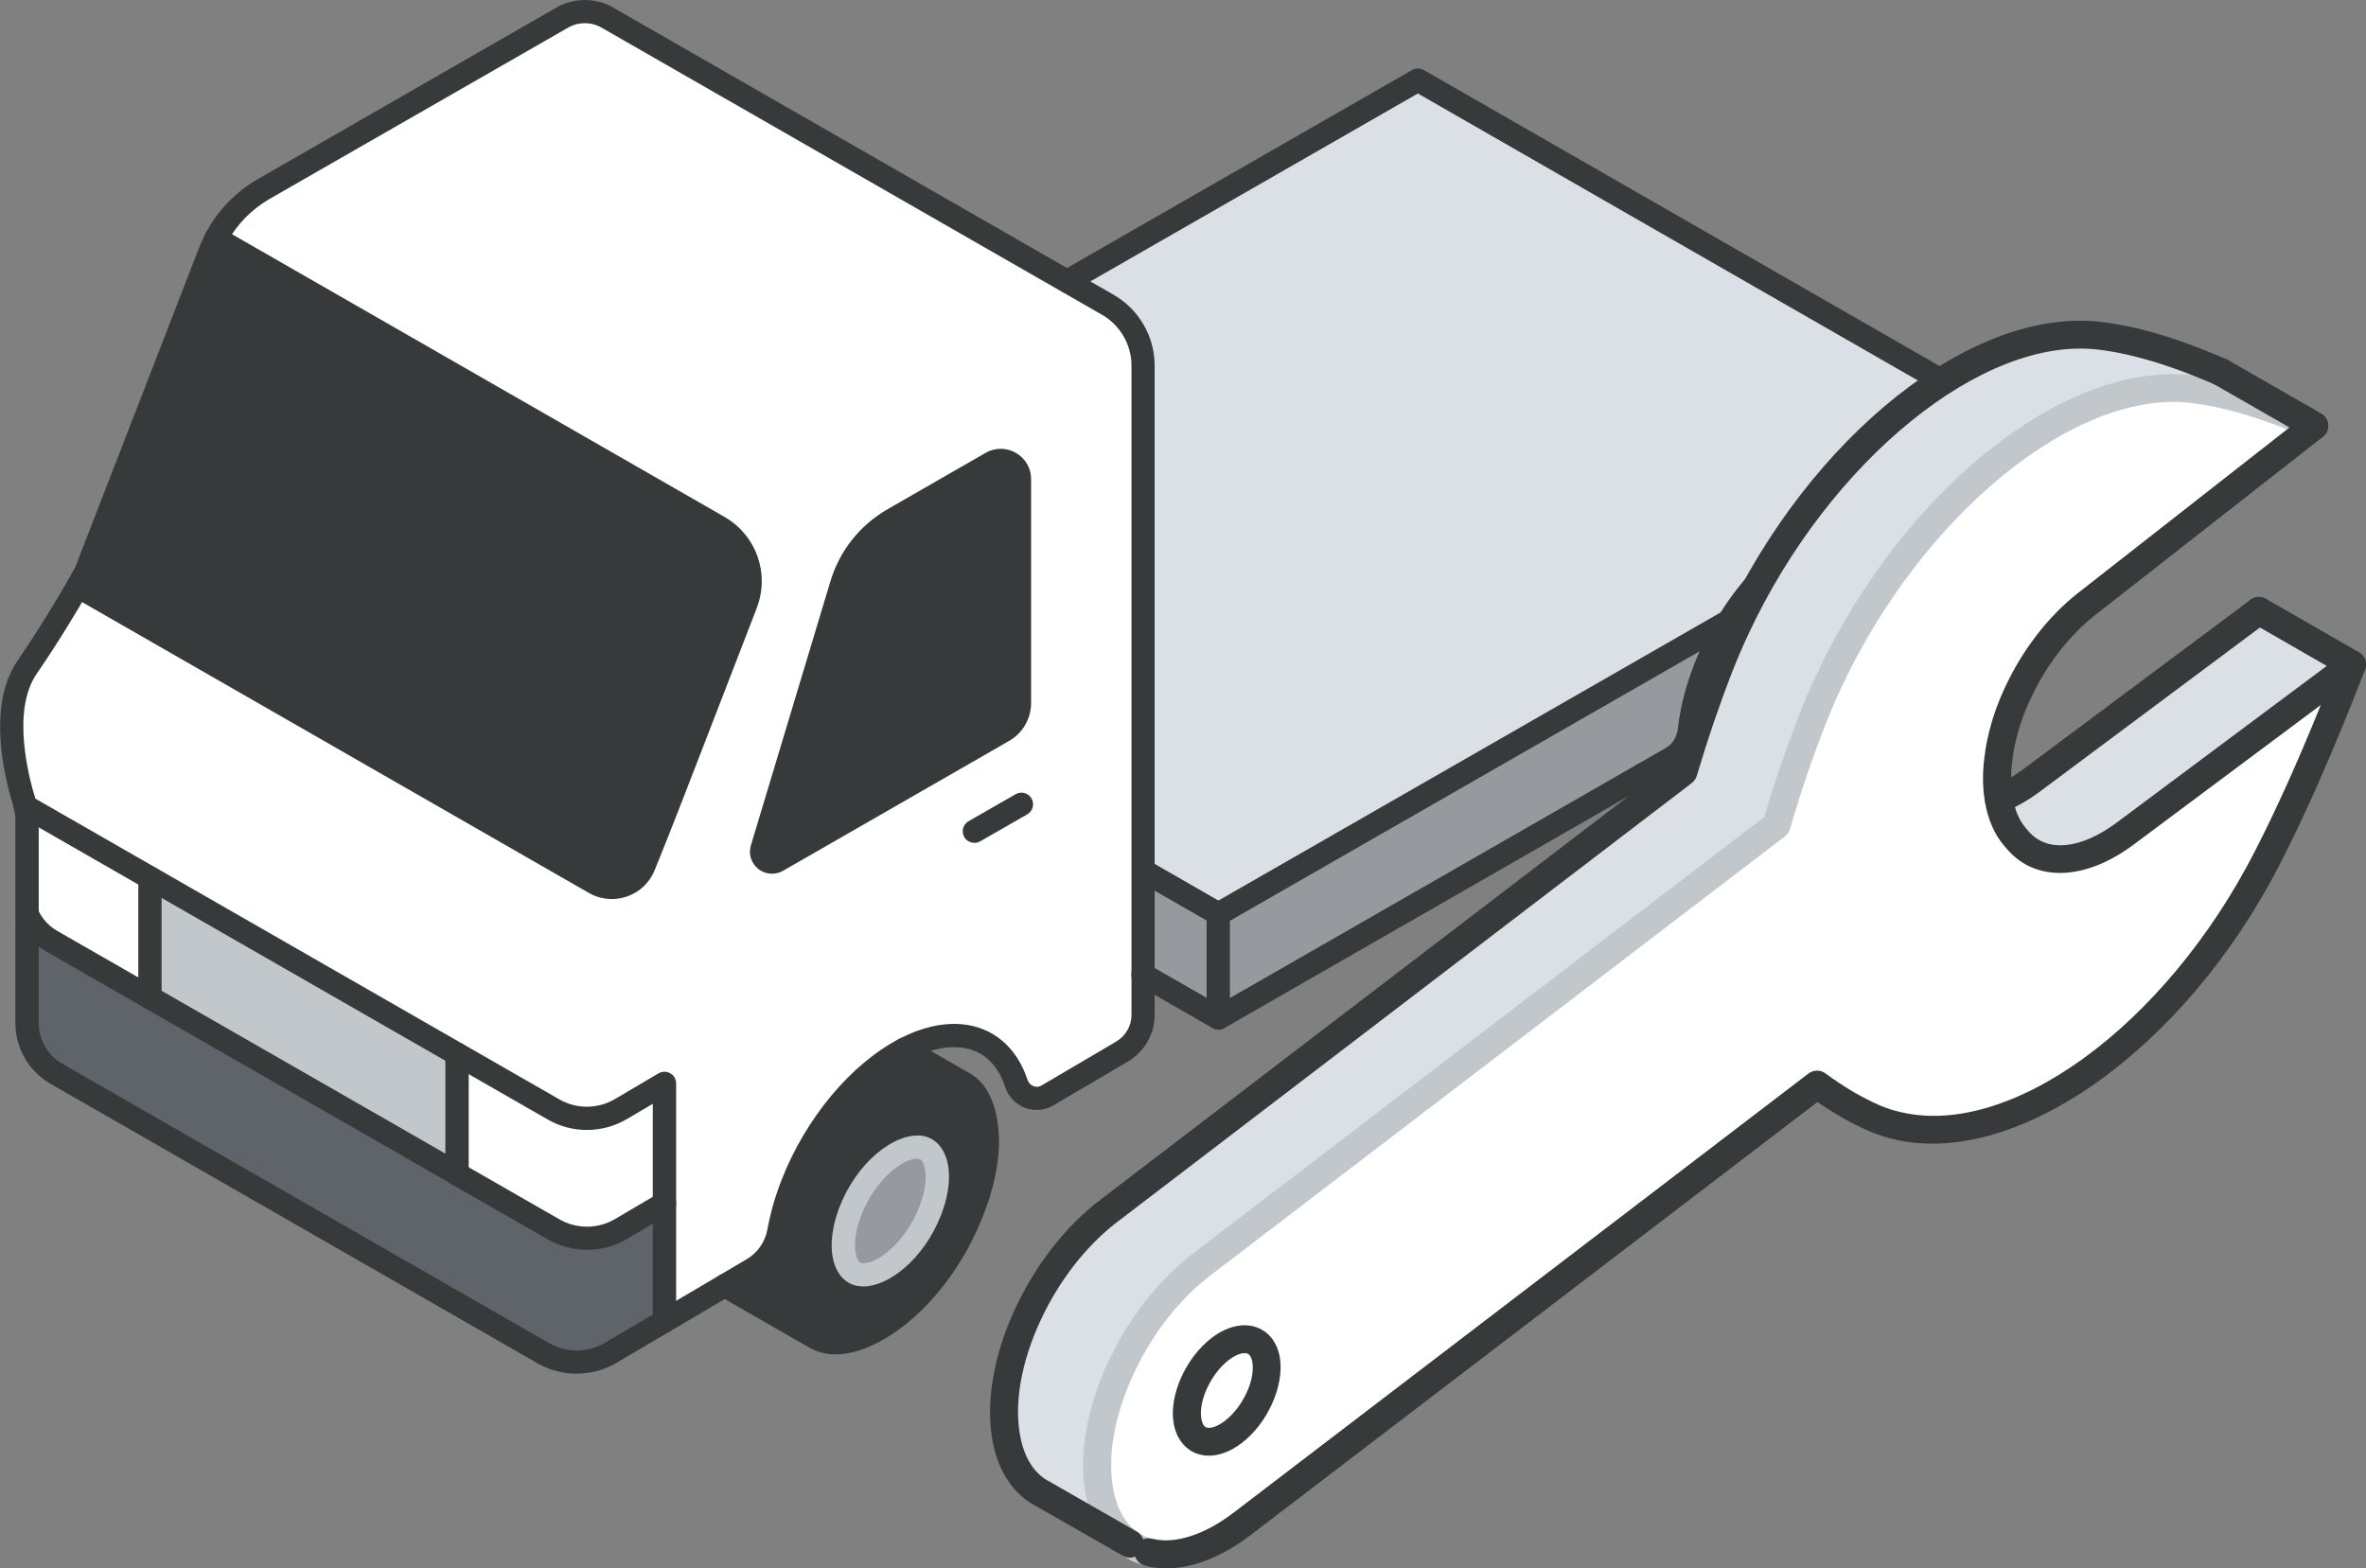
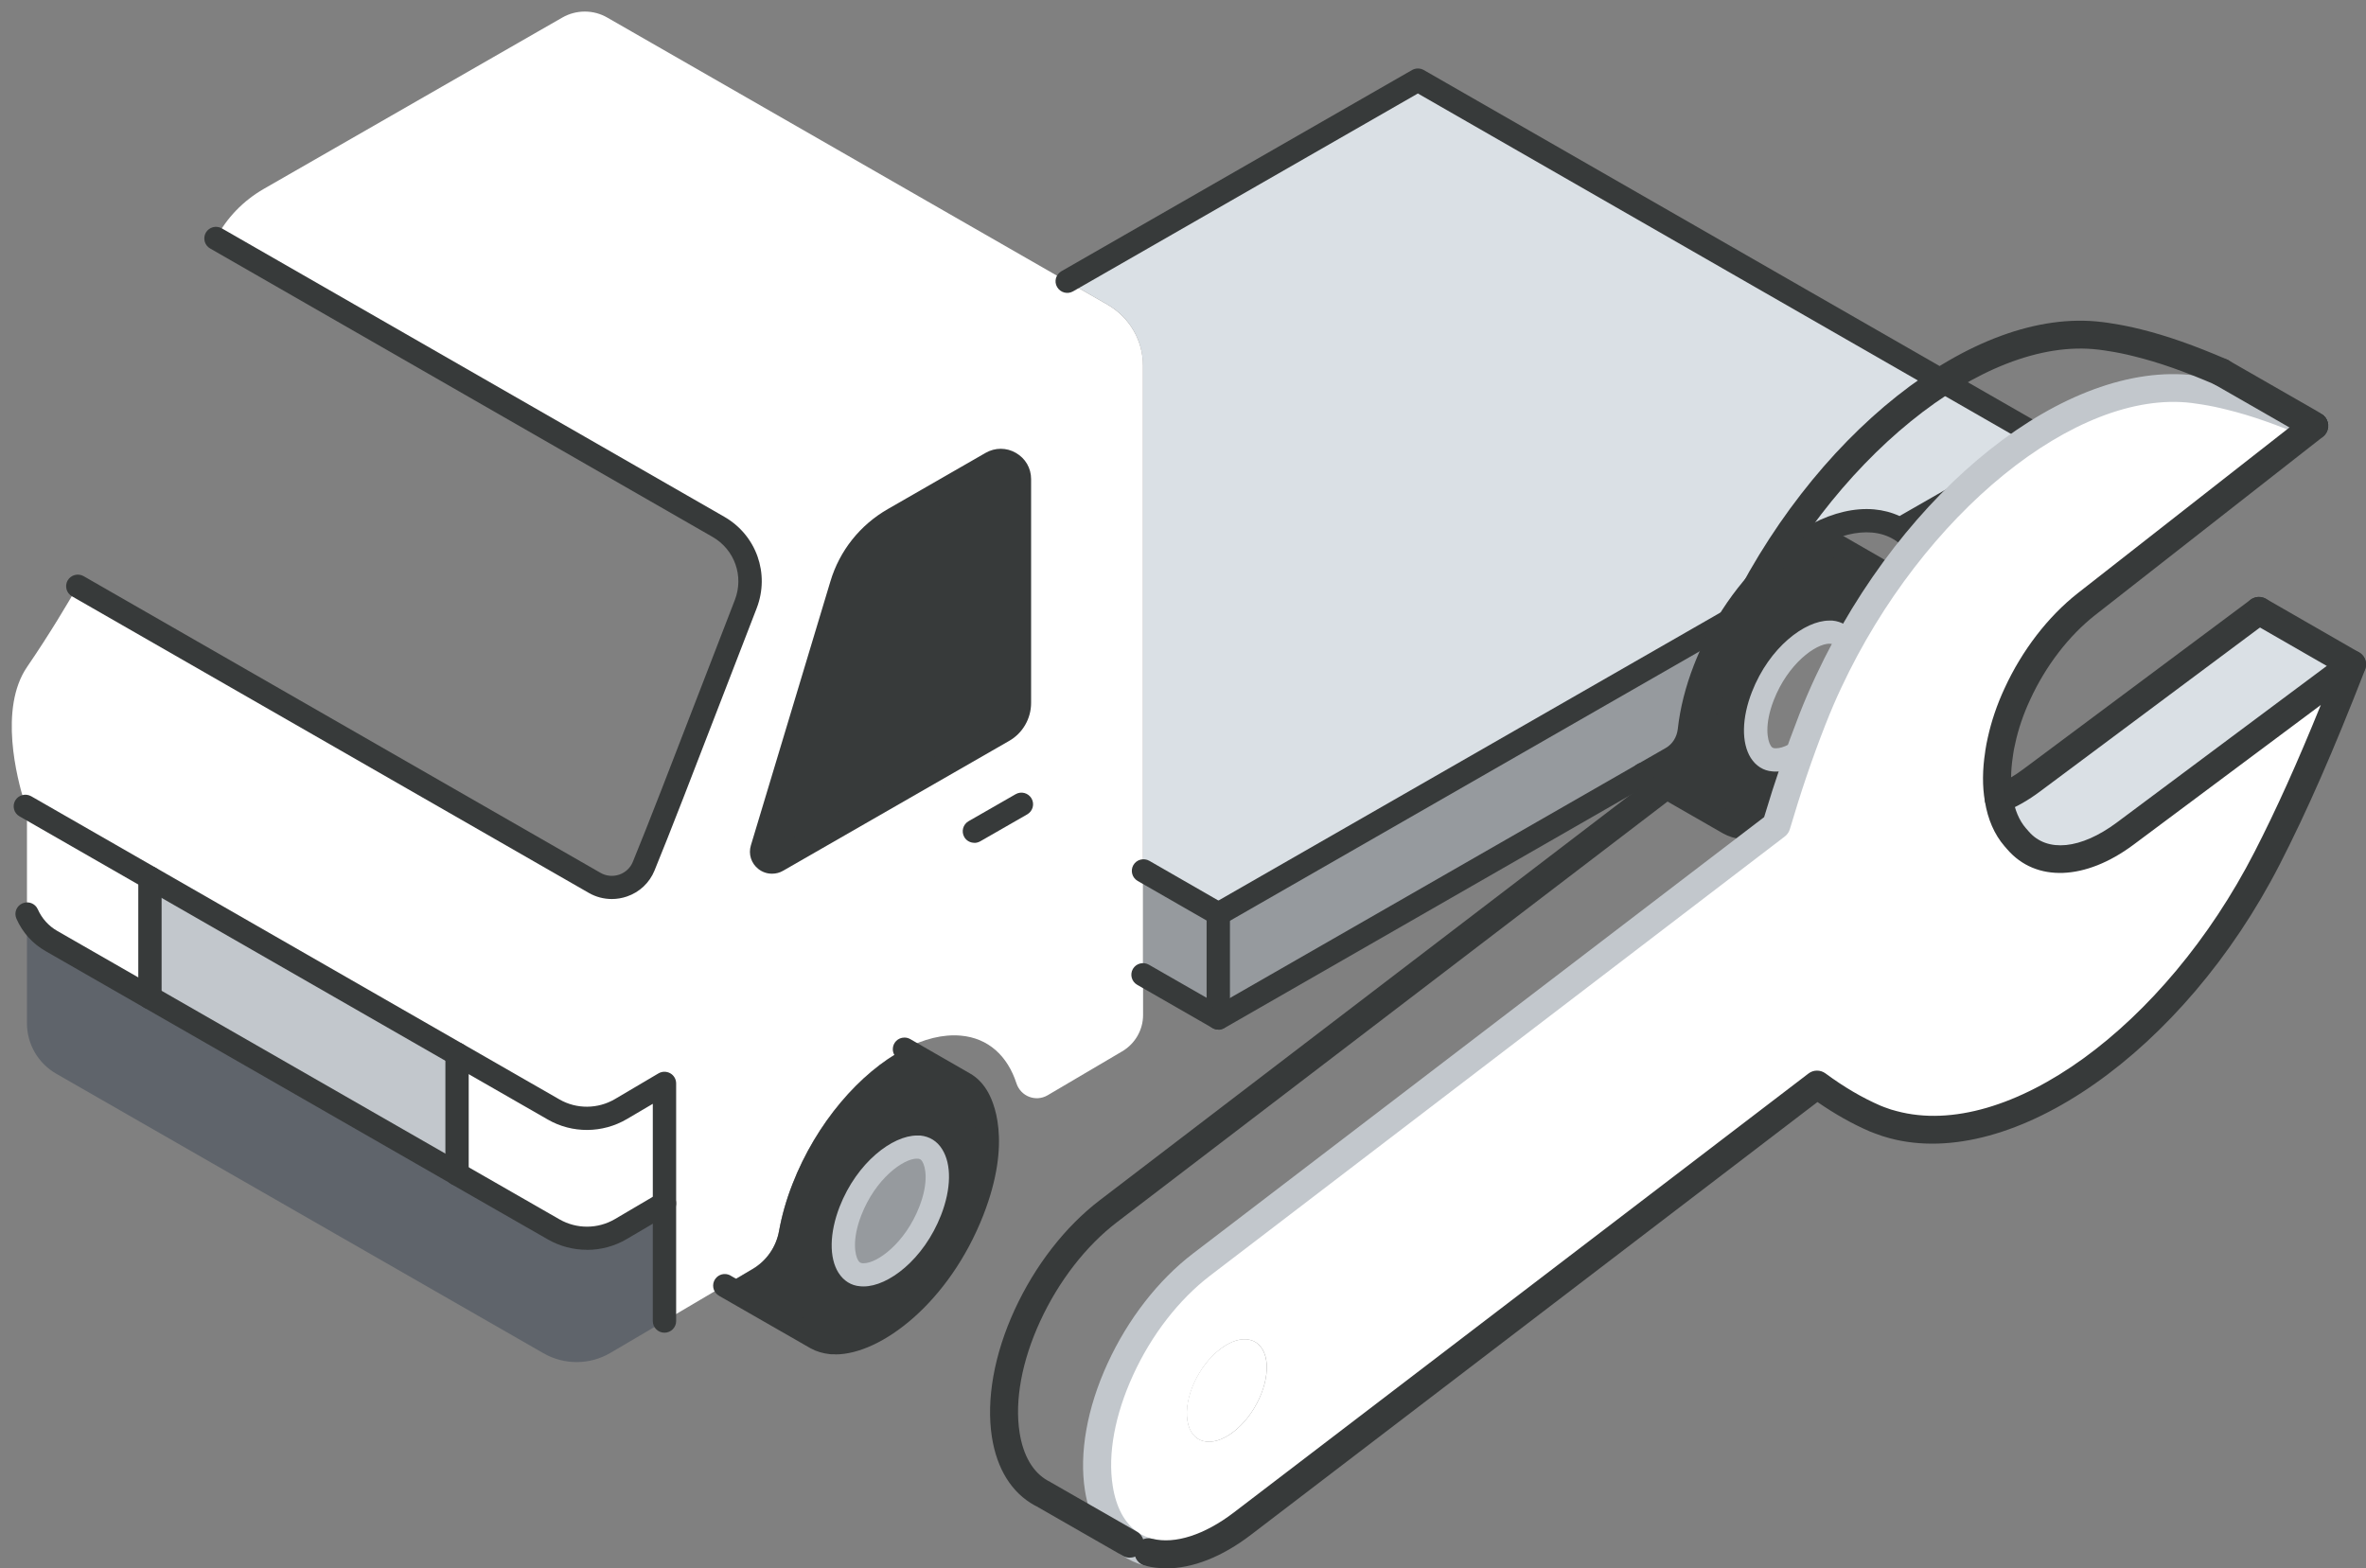
<svg xmlns="http://www.w3.org/2000/svg" width="89" height="59" viewBox="0 0 89 59" fill="none">
  <rect x="0" y="0" width="89" height="59" fill="#808080" stroke="none" />
  <g clip-path="url(#clip0_2015_2543)">
    <path d="M77.122 16.665L77.185 20.3L73.405 22.474C73.12 22.635 72.766 22.46 72.724 22.143C72.583 21.124 72.148 20.332 71.457 19.917L77.122 16.668V16.665Z" fill="white" />
    <path d="M77.122 16.665L71.457 19.913C71.165 19.739 70.832 19.627 70.453 19.596C69.786 19.536 69.059 19.721 68.34 20.098H68.336C67.104 20.744 65.883 21.951 64.974 23.458L64.921 23.427L45.826 34.383L43.011 32.764H42.994V13.748C42.994 12.806 42.488 11.933 41.667 11.462L40.14 10.586V10.579C40.14 10.579 47.279 6.483 53.334 3.011C62.896 8.5 77.118 16.661 77.118 16.661L77.122 16.665Z" fill="#DAE0E5" />
    <path d="M71.064 21.864C71.517 22.59 71.71 24.104 70.899 26.187C69.702 29.25 67.291 31.145 65.743 31.145C65.687 31.145 65.634 31.145 65.581 31.138C65.371 31.121 65.188 31.065 65.027 30.974L61.808 29.128L62.872 28.518C63.258 28.294 63.496 27.904 63.542 27.468C63.619 26.752 63.809 25.978 64.121 25.175C64.356 24.571 64.644 23.999 64.971 23.462C65.883 21.954 67.105 20.751 68.333 20.102H68.337L70.587 21.396C70.769 21.501 70.927 21.658 71.057 21.864H71.064ZM69.305 26.183C69.702 25.175 69.607 24.442 69.386 24.09C69.27 23.901 69.105 23.8 68.891 23.779C68.867 23.779 68.839 23.776 68.811 23.776C68.063 23.776 66.894 24.697 66.311 26.183C65.918 27.192 66.01 27.925 66.231 28.28C66.347 28.465 66.511 28.57 66.729 28.587C66.754 28.591 66.782 28.591 66.806 28.591C67.554 28.591 68.726 27.67 69.305 26.183Z" fill="#373A3A" />
-     <path d="M69.386 24.093C69.607 24.442 69.702 25.178 69.305 26.187C68.73 27.673 67.557 28.595 66.806 28.595C66.782 28.595 66.754 28.595 66.729 28.591C66.508 28.574 66.346 28.469 66.231 28.284C66.009 27.928 65.918 27.195 66.311 26.187C66.89 24.701 68.059 23.779 68.81 23.779C68.838 23.779 68.867 23.783 68.891 23.783C69.109 23.804 69.27 23.905 69.386 24.093Z" fill="#969A9E" />
    <path d="M64.924 23.427L64.977 23.458C64.651 23.996 64.363 24.568 64.128 25.172C63.815 25.974 63.626 26.749 63.549 27.464C63.499 27.904 63.261 28.294 62.878 28.514L61.815 29.125L45.834 38.298V34.383L64.928 23.427H64.924Z" fill="#969A9E" />
    <path d="M45.827 34.383V38.298L42.998 36.672V32.768H43.015L45.827 34.383Z" fill="#969A9E" />
    <path d="M42.998 36.672V38.187C42.998 38.745 42.699 39.265 42.215 39.551L39.407 41.205C38.961 41.466 38.396 41.247 38.235 40.755C37.901 39.729 37.182 39.052 36.139 38.961C35.472 38.902 34.746 39.087 34.026 39.464H34.023C32.352 40.339 30.702 42.245 29.811 44.537C29.572 45.148 29.407 45.741 29.305 46.303C29.2 46.906 28.835 47.43 28.305 47.74L27.266 48.354L24.998 49.691V40.748L23.356 41.714C22.576 42.171 21.611 42.178 20.828 41.728L17.192 39.645L5.641 33.015L0.955 30.325C0.944 30.276 0.934 30.231 0.92 30.182C0.639 29.292 -0.046 26.648 1.018 25.091C1.871 23.846 2.555 22.687 2.927 22.042L22.369 33.2C23.05 33.591 23.924 33.295 24.216 32.572C24.96 30.758 26.269 27.328 28.052 22.715C28.473 21.623 28.038 20.388 27.02 19.805L8.122 8.971C8.529 8.193 9.151 7.551 9.919 7.108L20.235 1.186L21.148 0.663C21.674 0.359 22.324 0.359 22.847 0.663L40.141 10.59L41.667 11.466C42.485 11.937 42.994 12.809 42.994 13.751V36.672H42.998ZM38.347 26.445V18.022C38.347 17.481 37.764 17.146 37.294 17.415L33.622 19.526C32.671 20.07 31.969 20.953 31.657 21.996L28.666 31.927C28.564 32.265 28.93 32.555 29.238 32.377L37.733 27.499C38.115 27.283 38.347 26.878 38.347 26.445Z" fill="white" />
    <path d="M38.347 18.022V26.445C38.347 26.881 38.115 27.286 37.733 27.499L29.238 32.377C28.93 32.555 28.561 32.269 28.666 31.927L31.657 21.996C31.969 20.953 32.671 20.07 33.623 19.526L37.294 17.415C37.764 17.146 38.347 17.481 38.347 18.022Z" fill="#373A3A" />
    <path d="M36.747 41.236C37.2 41.958 37.392 43.473 36.582 45.556C35.385 48.619 32.973 50.514 31.425 50.514C31.369 50.514 31.32 50.514 31.264 50.511C31.053 50.49 30.871 50.434 30.709 50.343L27.287 48.379C27.287 48.379 27.273 48.372 27.266 48.365L28.305 47.751C28.835 47.44 29.197 46.913 29.305 46.313C29.407 45.751 29.572 45.155 29.811 44.547C30.702 42.255 32.352 40.35 34.023 39.474H34.026L36.276 40.769C36.459 40.873 36.617 41.03 36.747 41.24V41.236ZM34.992 45.552C35.385 44.544 35.29 43.811 35.069 43.459C34.953 43.27 34.788 43.169 34.574 43.148H34.497C33.746 43.148 32.577 44.066 31.994 45.552C31.601 46.561 31.692 47.297 31.913 47.649C32.029 47.834 32.194 47.939 32.412 47.956C32.436 47.96 32.464 47.96 32.489 47.96C33.237 47.96 34.409 47.039 34.992 45.552Z" fill="#373A3A" />
    <path d="M35.069 43.462C35.29 43.811 35.384 44.547 34.991 45.556C34.412 47.042 33.24 47.963 32.489 47.963C32.464 47.963 32.436 47.963 32.411 47.96C32.19 47.943 32.029 47.838 31.913 47.653C31.692 47.304 31.601 46.564 31.994 45.556C32.573 44.069 33.742 43.152 34.496 43.152H34.574C34.791 43.173 34.953 43.274 35.069 43.462Z" fill="#969A9E" />
-     <path d="M27.02 19.816C28.038 20.398 28.473 21.633 28.052 22.726C26.265 27.342 24.96 30.768 24.216 32.583C23.921 33.305 23.047 33.602 22.369 33.211L2.927 22.056C3.117 21.717 3.226 21.518 3.226 21.518L7.905 9.452C7.968 9.288 8.045 9.124 8.126 8.971L27.024 19.819L27.02 19.816Z" fill="#373A3A" />
    <path d="M24.995 45.266V49.701L22.966 50.894C22.187 51.355 21.222 51.358 20.439 50.908L2.117 40.395C1.436 40.004 1.014 39.282 1.014 38.497V34.387C1.2 34.809 1.516 35.168 1.934 35.406L5.641 37.534L17.192 44.16L20.828 46.25C21.611 46.7 22.576 46.697 23.356 46.236L24.998 45.27L24.995 45.266Z" fill="#5F646B" />
    <path d="M24.995 40.758V45.263L23.353 46.229C22.573 46.69 21.608 46.693 20.825 46.243L17.189 44.16V39.656L20.825 41.739C21.608 42.189 22.573 42.182 23.353 41.725L24.995 40.758Z" fill="white" />
    <path d="M17.192 39.656V44.16L5.64 37.531V33.026L17.192 39.656Z" fill="#C2C7CC" />
    <path d="M5.64 33.026V37.531L1.933 35.402C1.519 35.165 1.203 34.805 1.014 34.383V30.852C1.014 30.678 0.993 30.503 0.951 30.332L5.637 33.022L5.64 33.026Z" fill="white" />
    <path d="M45.827 38.734C45.75 38.734 45.676 38.713 45.609 38.675L42.777 37.049C42.566 36.927 42.496 36.662 42.615 36.452C42.738 36.243 43.005 36.173 43.216 36.292L45.388 37.538V34.631L42.794 33.141C42.584 33.019 42.514 32.754 42.633 32.544C42.756 32.335 43.023 32.265 43.233 32.384L46.048 34.003C46.185 34.08 46.266 34.226 46.266 34.38V38.295C46.266 38.452 46.181 38.595 46.048 38.672C45.981 38.71 45.904 38.731 45.831 38.731L45.827 38.734Z" fill="#373A3A" />
-     <path d="M21.692 51.679C21.183 51.679 20.674 51.55 20.221 51.289L1.899 40.772C1.085 40.304 0.579 39.432 0.579 38.497V30.856C0.579 30.72 0.562 30.576 0.53 30.44C0.52 30.398 0.513 30.36 0.502 30.325C0.165 29.247 -0.498 26.553 0.656 24.861C1.467 23.678 2.131 22.565 2.548 21.843C2.696 21.578 2.794 21.4 2.829 21.34L7.497 9.299C7.561 9.135 7.641 8.953 7.74 8.772C8.185 7.924 8.863 7.219 9.705 6.734L20.927 0.286C21.587 -0.094 22.408 -0.094 23.068 0.286L41.889 11.089C42.843 11.637 43.433 12.659 43.433 13.751V38.19C43.433 38.898 43.05 39.565 42.436 39.931L39.625 41.585C39.302 41.777 38.916 41.808 38.565 41.679C38.207 41.547 37.933 41.261 37.813 40.898C37.606 40.266 37.143 39.495 36.094 39.404C35.528 39.355 34.883 39.513 34.226 39.858C34.216 39.865 34.202 39.868 34.191 39.875C32.559 40.744 31.036 42.59 30.214 44.705C29.997 45.263 29.832 45.831 29.73 46.393C29.6 47.119 29.161 47.754 28.522 48.127L23.191 51.271C22.731 51.543 22.211 51.679 21.692 51.679ZM21.997 0.872C21.78 0.872 21.562 0.928 21.369 1.04L10.14 7.484C9.445 7.886 8.884 8.468 8.515 9.17C8.435 9.323 8.368 9.47 8.315 9.606L3.636 21.675C3.636 21.675 3.622 21.71 3.612 21.724C3.612 21.724 3.503 21.923 3.31 22.268C2.885 23.008 2.208 24.142 1.379 25.349C0.411 26.763 1.102 29.317 1.337 30.064C1.355 30.123 1.369 30.182 1.383 30.238C1.432 30.44 1.457 30.646 1.457 30.856V38.497C1.457 39.122 1.794 39.704 2.341 40.018L20.663 50.532C21.309 50.901 22.106 50.898 22.748 50.521L28.08 47.377C28.498 47.133 28.786 46.718 28.87 46.24C28.982 45.622 29.161 45.001 29.4 44.391C30.302 42.077 31.994 40.043 33.816 39.087C33.826 39.08 33.84 39.076 33.851 39.069C34.647 38.654 35.451 38.469 36.174 38.532C37.347 38.633 38.252 39.397 38.652 40.626C38.688 40.734 38.772 40.821 38.877 40.863C38.937 40.884 39.053 40.912 39.182 40.835L41.994 39.181C42.341 38.972 42.562 38.595 42.562 38.19V13.751C42.562 12.966 42.138 12.237 41.457 11.843L22.629 1.04C22.433 0.928 22.215 0.872 21.997 0.872Z" fill="#373A3A" />
    <path d="M17.192 44.596C17.118 44.596 17.041 44.579 16.974 44.537L1.716 35.782C1.225 35.503 0.846 35.081 0.618 34.561C0.519 34.341 0.618 34.083 0.842 33.986C1.064 33.888 1.323 33.986 1.422 34.209C1.576 34.554 1.829 34.837 2.159 35.025L17.417 43.78C17.627 43.902 17.698 44.167 17.578 44.377C17.497 44.516 17.35 44.593 17.199 44.593L17.192 44.596Z" fill="#373A3A" />
    <path d="M22.078 47.018C21.569 47.018 21.064 46.889 20.607 46.627L16.971 44.544C16.76 44.425 16.69 44.157 16.809 43.947C16.929 43.738 17.199 43.668 17.41 43.787L21.046 45.873C21.692 46.243 22.489 46.24 23.131 45.863L24.774 44.896C24.981 44.774 25.251 44.841 25.374 45.05C25.497 45.256 25.43 45.525 25.22 45.647L23.577 46.613C23.117 46.885 22.598 47.021 22.078 47.021V47.018Z" fill="#373A3A" />
    <path d="M32.489 48.396C32.443 48.396 32.394 48.396 32.348 48.389C32.022 48.365 31.734 48.187 31.541 47.883C31.183 47.314 31.201 46.386 31.583 45.399C32.24 43.721 33.577 42.719 34.493 42.719H34.57C34.57 42.719 34.602 42.719 34.616 42.719C34.967 42.754 35.255 42.932 35.441 43.236C35.799 43.804 35.781 44.732 35.399 45.713C34.742 47.395 33.405 48.396 32.489 48.396ZM34.493 43.588C33.977 43.588 32.934 44.345 32.401 45.713C32.043 46.634 32.159 47.22 32.282 47.419C32.334 47.499 32.376 47.517 32.447 47.524H32.489C33.005 47.524 34.047 46.767 34.581 45.399C34.939 44.481 34.819 43.895 34.693 43.696C34.651 43.626 34.612 43.602 34.542 43.591H34.489L34.493 43.588Z" fill="#C2C7CC" />
    <path d="M66.806 29.027C66.76 29.027 66.711 29.027 66.666 29.02C66.339 28.996 66.052 28.818 65.858 28.514C65.5 27.942 65.518 27.014 65.901 26.03C66.557 24.348 67.894 23.347 68.807 23.347C68.831 23.347 68.856 23.347 68.877 23.347C68.884 23.347 68.926 23.347 68.93 23.347C69.284 23.382 69.569 23.559 69.755 23.863C70.113 24.432 70.095 25.36 69.709 26.344C69.056 28.022 67.719 29.027 66.803 29.027H66.806ZM68.824 24.215C68.294 24.215 67.255 24.973 66.722 26.34C66.364 27.262 66.48 27.848 66.606 28.05C66.655 28.131 66.697 28.144 66.767 28.151H66.81C67.326 28.151 68.365 27.398 68.898 26.026C69.26 25.109 69.144 24.523 69.017 24.324C68.975 24.254 68.937 24.226 68.863 24.219C68.853 24.219 68.838 24.219 68.828 24.219L68.824 24.215Z" fill="#C2C7CC" />
    <path d="M65.743 31.581C65.665 31.581 65.588 31.581 65.518 31.567C65.272 31.547 65.027 31.473 64.809 31.351L61.59 29.502C61.38 29.383 61.309 29.114 61.429 28.905C61.552 28.696 61.819 28.626 62.029 28.745L65.248 30.59C65.353 30.65 65.476 30.685 65.62 30.699C65.676 30.706 65.711 30.706 65.743 30.706C66.968 30.706 69.298 29.08 70.492 26.026C71.246 24.093 71.071 22.698 70.692 22.091C70.604 21.948 70.495 21.843 70.376 21.773L68.126 20.479C67.915 20.356 67.845 20.091 67.968 19.882C68.091 19.672 68.358 19.603 68.568 19.721L70.818 21.016C71.064 21.159 71.274 21.365 71.439 21.63C71.685 22.028 72.405 23.539 71.309 26.34C70.028 29.617 67.473 31.578 65.743 31.578V31.581Z" fill="#373A3A" />
    <path d="M31.425 50.95C31.362 50.95 31.299 50.95 31.236 50.947C30.941 50.915 30.706 50.842 30.491 50.724L27.066 48.759C27.024 48.735 26.978 48.7 26.95 48.672C26.781 48.501 26.785 48.222 26.957 48.054C27.111 47.904 27.346 47.89 27.515 48.009L30.927 49.966C31.032 50.026 31.155 50.064 31.309 50.078C31.337 50.078 31.38 50.078 31.425 50.078C32.65 50.078 34.981 48.452 36.174 45.399C36.929 43.466 36.753 42.074 36.374 41.466C36.283 41.32 36.178 41.212 36.058 41.142L33.819 39.854C33.679 39.781 33.584 39.638 33.584 39.471C33.584 39.23 33.777 39.034 34.019 39.034H34.023C34.1 39.034 34.177 39.055 34.244 39.094L36.494 40.388C36.743 40.531 36.953 40.741 37.118 41.009C37.364 41.4 38.084 42.907 36.989 45.716C35.707 48.993 33.152 50.954 31.422 50.954L31.425 50.95Z" fill="#373A3A" />
    <path d="M23.015 33.822C22.714 33.822 22.415 33.745 22.148 33.591L2.707 22.433C2.496 22.31 2.426 22.045 2.545 21.836C2.668 21.627 2.935 21.557 3.145 21.675L22.584 32.834C22.798 32.96 23.058 32.984 23.293 32.904C23.528 32.824 23.714 32.649 23.805 32.422C24.367 31.058 25.269 28.717 26.413 25.751L27.642 22.572C27.989 21.675 27.635 20.674 26.799 20.196L7.905 9.348C7.694 9.229 7.624 8.96 7.743 8.751C7.866 8.542 8.133 8.472 8.344 8.591L27.241 19.439C28.453 20.133 28.965 21.581 28.463 22.883L27.235 26.061C26.09 29.031 25.185 31.375 24.62 32.75C24.433 33.211 24.054 33.567 23.581 33.727C23.398 33.79 23.205 33.822 23.015 33.822Z" fill="#373A3A" />
    <path d="M24.995 50.137C24.753 50.137 24.556 49.942 24.556 49.701V41.526L23.577 42.102C22.661 42.639 21.524 42.646 20.608 42.119L0.734 30.712C0.523 30.594 0.453 30.325 0.572 30.116C0.695 29.907 0.962 29.837 1.173 29.955L21.046 41.362C21.689 41.732 22.489 41.725 23.131 41.348L24.77 40.381C24.907 40.301 25.076 40.301 25.213 40.378C25.35 40.455 25.434 40.601 25.434 40.758V49.701C25.434 49.942 25.237 50.137 24.995 50.137Z" fill="#373A3A" />
    <path d="M17.192 44.596C16.95 44.596 16.754 44.404 16.754 44.16V39.656C16.754 39.415 16.95 39.219 17.192 39.219C17.435 39.219 17.631 39.415 17.631 39.656V44.157C17.631 44.397 17.435 44.593 17.192 44.593V44.596Z" fill="#373A3A" />
    <path d="M5.641 37.967C5.398 37.967 5.202 37.771 5.202 37.531V33.026C5.202 32.785 5.398 32.59 5.641 32.59C5.883 32.59 6.079 32.785 6.079 33.026V37.531C6.079 37.771 5.883 37.967 5.641 37.967Z" fill="#373A3A" />
    <path d="M29.038 32.869C28.856 32.869 28.677 32.81 28.526 32.691C28.256 32.478 28.147 32.133 28.245 31.805L31.236 21.874C31.58 20.719 32.352 19.749 33.401 19.149L37.073 17.038C37.431 16.832 37.859 16.832 38.214 17.038C38.572 17.244 38.786 17.61 38.786 18.022V26.445C38.786 27.038 38.466 27.59 37.95 27.879L29.46 32.757C29.33 32.834 29.186 32.869 29.042 32.869H29.038ZM37.645 17.757C37.606 17.757 37.561 17.767 37.511 17.795L33.84 19.906C32.984 20.395 32.359 21.183 32.075 22.125L29.119 31.948L37.515 27.126C37.761 26.989 37.908 26.728 37.908 26.449V18.026C37.908 17.886 37.817 17.82 37.775 17.795C37.75 17.781 37.705 17.76 37.641 17.76L37.645 17.757Z" fill="#373A3A" />
    <path d="M36.652 31.707C36.501 31.707 36.353 31.63 36.273 31.491C36.153 31.281 36.223 31.016 36.434 30.894L38.203 29.879C38.414 29.756 38.68 29.83 38.803 30.039C38.922 30.248 38.852 30.514 38.642 30.636L36.873 31.651C36.803 31.689 36.729 31.71 36.655 31.71L36.652 31.707Z" fill="#373A3A" />
    <path d="M45.83 34.819C45.679 34.819 45.532 34.743 45.451 34.603C45.328 34.394 45.402 34.129 45.612 34.006L64.707 23.05C64.918 22.931 65.184 23.001 65.307 23.211C65.43 23.42 65.356 23.685 65.146 23.807L46.051 34.764C45.981 34.802 45.907 34.823 45.834 34.823L45.83 34.819Z" fill="#373A3A" />
    <path d="M45.83 38.734C45.679 38.734 45.532 38.658 45.451 38.518C45.328 38.309 45.402 38.044 45.612 37.921L62.657 28.141C62.913 27.994 63.078 27.729 63.113 27.419C63.198 26.648 63.401 25.838 63.721 25.015C63.959 24.4 64.258 23.804 64.602 23.235C65.535 21.689 66.823 20.405 68.136 19.718C68.147 19.711 68.161 19.707 68.171 19.7C68.968 19.285 69.772 19.1 70.495 19.163C70.839 19.194 71.158 19.278 71.453 19.414L76.904 16.288C77.038 16.211 77.206 16.211 77.339 16.288C77.476 16.365 77.561 16.504 77.561 16.661L77.624 20.297C77.624 20.454 77.543 20.604 77.406 20.681L73.626 22.855C73.363 23.005 73.047 23.012 72.776 22.879C72.51 22.747 72.327 22.492 72.292 22.199C72.169 21.309 71.797 20.632 71.239 20.294C71.236 20.294 71.228 20.287 71.225 20.287C70.99 20.147 70.716 20.06 70.418 20.035C69.853 19.986 69.207 20.143 68.55 20.489C68.54 20.496 68.529 20.499 68.515 20.506C67.35 21.128 66.199 22.286 65.353 23.689C65.033 24.215 64.76 24.767 64.538 25.336C64.247 26.086 64.061 26.819 63.984 27.516C63.921 28.106 63.594 28.608 63.096 28.898L62.029 29.509L46.048 38.682C45.977 38.72 45.904 38.741 45.83 38.741V38.734ZM72.225 19.976C72.713 20.485 73.04 21.211 73.159 22.084L76.739 20.053L76.694 17.415L72.225 19.98V19.976Z" fill="#373A3A" />
    <path d="M76.901 17.045L53.335 3.517C47.329 6.961 40.366 10.96 40.366 10.96C40.155 11.082 39.888 11.009 39.765 10.799C39.642 10.59 39.716 10.325 39.927 10.203C39.927 10.203 47.063 6.106 53.117 2.634C53.254 2.558 53.419 2.558 53.556 2.634L77.34 16.284L76.901 17.042V17.045Z" fill="#373A3A" />
    <path d="M88.473 24.994L79.936 31.361C78.36 32.537 76.791 32.635 75.91 31.616L75.805 31.491C75.489 31.124 75.278 30.636 75.187 30.06C75.594 29.899 76.012 29.662 76.433 29.348L84.973 22.98L88.473 24.994Z" fill="#DAE0E5" />
    <path d="M75.187 30.06C75.279 30.636 75.489 31.128 75.805 31.491L75.91 31.616C76.791 32.635 78.36 32.537 79.936 31.361L88.473 24.994C87.423 27.691 86.405 30.091 85.279 32.29C81.744 39.174 75.584 43.483 71.214 42.311C71.046 42.266 70.88 42.213 70.716 42.15C70.652 42.129 70.589 42.102 70.529 42.077C69.747 41.739 69.038 41.306 68.357 40.803L67.599 41.379L67.564 41.407L46.732 57.322C45.454 58.299 44.208 58.641 43.232 58.4C43.222 58.4 43.215 58.396 43.204 58.393H43.19C42.944 58.323 42.713 58.218 42.505 58.079C41.909 57.678 41.491 56.973 41.337 55.985C41.123 54.642 41.446 53.03 42.148 51.505C42.846 49.987 43.917 48.557 45.194 47.576L66.749 31.103L66.819 31.051C67.213 29.718 67.648 28.417 68.171 27.08C68.36 26.595 68.567 26.114 68.788 25.646C71.93 18.936 77.865 14.072 82.506 14.644C82.632 14.658 82.758 14.676 82.888 14.7C83.225 14.756 83.569 14.826 83.91 14.913C84.938 15.164 85.974 15.548 87.065 16.016L79.206 22.167L78.494 22.726C77.43 23.563 76.504 24.781 75.893 26.11C75.63 26.682 75.422 27.283 75.293 27.872C75.257 28.022 75.229 28.169 75.208 28.312C75.205 28.329 75.205 28.343 75.201 28.364C75.107 28.982 75.103 29.554 75.191 30.064L75.187 30.06ZM46.395 53.871C47.212 53.246 47.764 52.042 47.634 51.177C47.493 50.315 46.721 50.127 45.903 50.751C45.085 51.379 44.531 52.583 44.668 53.445C44.801 54.307 45.573 54.499 46.395 53.871Z" fill="white" />
-     <path d="M83.559 14.006L87.062 16.016C85.97 15.548 84.935 15.164 83.906 14.913C83.566 14.826 83.222 14.756 82.885 14.7C82.755 14.679 82.629 14.658 82.502 14.644C77.858 14.072 71.923 18.933 68.785 25.646C68.564 26.114 68.36 26.595 68.167 27.08C67.644 28.417 67.209 29.722 66.816 31.051L66.746 31.103L45.191 47.576C43.913 48.553 42.839 49.987 42.144 51.505C41.442 53.03 41.119 54.642 41.333 55.985C41.488 56.973 41.905 57.674 42.502 58.079L39.241 56.209C39.241 56.209 39.22 56.195 39.171 56.174C38.483 55.793 37.999 55.054 37.83 53.979C37.62 52.632 37.943 51.02 38.645 49.495C39.343 47.981 40.41 46.547 41.695 45.566L63.246 29.097L63.316 29.041C63.713 27.712 64.152 26.407 64.671 25.074C64.861 24.585 65.068 24.107 65.289 23.636C68.427 16.926 74.366 12.066 79.003 12.638C79.133 12.652 79.255 12.669 79.385 12.694C79.726 12.746 80.07 12.82 80.407 12.903C81.439 13.158 82.471 13.538 83.562 14.009L83.559 14.006Z" fill="#DAE0E5" />
    <path d="M47.63 51.177C47.764 52.042 47.212 53.246 46.391 53.871C45.573 54.499 44.798 54.307 44.664 53.445C44.524 52.583 45.078 51.379 45.9 50.751C46.718 50.127 47.49 50.315 47.63 51.177Z" fill="white" />
    <path d="M43.184 58.913C43.138 58.913 43.092 58.906 43.047 58.895C42.745 58.815 42.461 58.686 42.204 58.511C41.467 58.013 40.983 57.168 40.811 56.066C40.59 54.666 40.892 52.967 41.664 51.289C42.429 49.624 43.566 48.162 44.868 47.164L66.36 30.74C66.764 29.387 67.196 28.127 67.677 26.892C67.88 26.372 68.094 25.88 68.308 25.423C71.601 18.385 77.729 13.524 82.57 14.125C82.699 14.139 82.836 14.159 82.977 14.184C83.342 14.243 83.7 14.316 84.04 14.404C84.992 14.637 86.02 14.997 87.273 15.531C87.54 15.646 87.663 15.953 87.547 16.218C87.431 16.483 87.122 16.605 86.855 16.49C85.655 15.977 84.679 15.635 83.784 15.416C83.468 15.335 83.142 15.265 82.805 15.213C82.682 15.192 82.562 15.175 82.447 15.161C78.112 14.623 72.324 19.327 69.267 25.862C69.059 26.299 68.859 26.77 68.663 27.269C68.171 28.521 67.736 29.809 67.326 31.198C67.294 31.309 67.224 31.403 67.132 31.473L67.062 31.526L45.514 47.995C44.346 48.892 43.317 50.214 42.626 51.725C41.938 53.222 41.664 54.705 41.857 55.905C41.983 56.711 42.31 57.315 42.801 57.646C42.959 57.754 43.138 57.835 43.324 57.883C43.605 57.957 43.77 58.246 43.696 58.526C43.633 58.759 43.419 58.913 43.187 58.913H43.184Z" fill="#C2C7CC" />
-     <path d="M45.476 54.764C45.304 54.764 45.139 54.733 44.981 54.67C44.535 54.492 44.233 54.073 44.145 53.522C43.977 52.482 44.605 51.079 45.578 50.333C46.164 49.886 46.795 49.746 47.308 49.949C47.757 50.127 48.056 50.532 48.147 51.093C48.308 52.147 47.676 53.55 46.711 54.286C46.301 54.6 45.869 54.764 45.472 54.764H45.476ZM46.223 51.163C45.563 51.669 45.079 52.695 45.188 53.361C45.206 53.469 45.251 53.651 45.374 53.7C45.49 53.745 45.742 53.71 46.072 53.456C46.739 52.946 47.217 51.938 47.111 51.254C47.094 51.153 47.048 50.971 46.922 50.922C46.806 50.877 46.553 50.912 46.223 51.163Z" fill="#373A3A" />
    <path d="M42.502 58.602C42.415 58.602 42.323 58.581 42.239 58.532L38.978 56.662C38.978 56.662 38.926 56.634 38.915 56.631C38.055 56.156 37.501 55.267 37.311 54.059C37.093 52.653 37.395 50.954 38.167 49.275C38.936 47.604 40.073 46.142 41.376 45.148L62.86 28.727C63.278 27.342 63.71 26.082 64.18 24.878C64.373 24.387 64.584 23.895 64.812 23.41C68.101 16.372 74.229 11.515 79.07 12.115C79.203 12.129 79.337 12.15 79.477 12.174C79.796 12.223 80.147 12.293 80.537 12.39C81.513 12.631 82.541 12.994 83.773 13.524C84.04 13.639 84.163 13.947 84.047 14.212C83.931 14.477 83.622 14.599 83.355 14.484C82.18 13.975 81.204 13.633 80.284 13.406C79.926 13.315 79.607 13.252 79.312 13.207C79.182 13.186 79.066 13.168 78.947 13.155C74.609 12.617 68.824 17.317 65.77 23.853C65.553 24.317 65.349 24.791 65.166 25.259C64.689 26.483 64.25 27.768 63.826 29.188C63.794 29.292 63.731 29.383 63.647 29.449L63.577 29.505L42.018 45.978C40.853 46.868 39.824 48.194 39.126 49.708C38.438 51.202 38.164 52.688 38.353 53.895C38.49 54.764 38.855 55.389 39.413 55.703C39.498 55.741 39.533 55.769 39.533 55.769L42.766 57.622C43.018 57.765 43.102 58.086 42.959 58.337C42.86 58.505 42.685 58.599 42.502 58.599V58.602Z" fill="#373A3A" />
    <path d="M75.188 30.583C74.896 30.583 74.661 30.35 74.661 30.06C74.661 29.826 74.816 29.627 75.026 29.561C75.384 29.415 75.753 29.205 76.118 28.93L84.658 22.562C84.889 22.387 85.219 22.436 85.395 22.666C85.57 22.897 85.521 23.225 85.29 23.399L76.75 29.767C76.3 30.105 75.841 30.367 75.384 30.545C75.321 30.57 75.258 30.583 75.191 30.583H75.188Z" fill="#373A3A" />
    <path d="M43.864 59C43.601 59 43.348 58.972 43.102 58.909C43.074 58.902 43.046 58.895 43.021 58.888C42.751 58.791 42.607 58.494 42.702 58.222C42.797 57.96 43.074 57.814 43.341 57.89C43.344 57.89 43.348 57.89 43.351 57.89C44.201 58.1 45.313 57.74 46.405 56.906L68.03 40.385C68.216 40.242 68.476 40.242 68.666 40.381C69.368 40.898 70.045 41.295 70.737 41.596C70.782 41.613 70.835 41.637 70.888 41.655C71.059 41.721 71.207 41.767 71.347 41.801C75.517 42.922 81.428 38.637 84.808 32.049C85.619 30.468 86.409 28.72 87.3 26.522L80.252 31.78C78.445 33.127 76.584 33.197 75.51 31.958L75.401 31.833C75.022 31.393 74.773 30.824 74.664 30.144C74.566 29.585 74.57 28.957 74.675 28.284C74.675 28.256 74.682 28.235 74.685 28.211C74.706 28.075 74.734 27.914 74.773 27.75C74.906 27.143 75.117 26.511 75.405 25.894C76.061 24.467 77.037 23.197 78.157 22.317L86.728 15.607C86.956 15.43 87.286 15.468 87.469 15.695C87.648 15.921 87.609 16.25 87.381 16.431L78.81 23.141C77.82 23.919 76.949 25.053 76.363 26.33C76.107 26.881 75.917 27.44 75.802 27.987C75.766 28.134 75.742 28.267 75.724 28.396C75.724 28.424 75.717 28.445 75.714 28.472C75.633 29.01 75.626 29.523 75.707 29.976C75.784 30.465 75.956 30.869 76.205 31.156L76.314 31.281C77.005 32.08 78.272 31.951 79.624 30.946L88.16 24.578C88.35 24.439 88.606 24.439 88.796 24.578C88.982 24.718 89.052 24.966 88.968 25.186C87.771 28.263 86.777 30.528 85.749 32.53C82.151 39.544 75.71 44.062 71.081 42.82C70.909 42.775 70.726 42.716 70.533 42.642C70.477 42.621 70.407 42.593 70.336 42.566C69.666 42.276 69.024 41.913 68.367 41.459L67.89 41.822L47.051 57.744C45.97 58.571 44.864 59.004 43.867 59.004L43.864 59Z" fill="#373A3A" />
    <path d="M87.062 16.539C86.974 16.539 86.883 16.518 86.798 16.469L83.295 14.46C83.043 14.316 82.958 13.995 83.102 13.744C83.246 13.493 83.569 13.409 83.822 13.552L87.325 15.562C87.578 15.705 87.662 16.026 87.518 16.277C87.42 16.445 87.244 16.539 87.062 16.539Z" fill="#373A3A" />
    <path d="M88.473 25.517C88.385 25.517 88.294 25.496 88.21 25.447L84.71 23.434C84.458 23.291 84.373 22.97 84.517 22.719C84.661 22.467 84.984 22.384 85.237 22.527L88.736 24.54C88.989 24.683 89.073 25.004 88.929 25.255C88.831 25.423 88.656 25.517 88.473 25.517Z" fill="#373A3A" />
  </g>
  <defs>
    <clipPath id="clip0_2015_2543">
      <rect width="89" height="59" fill="white" />
    </clipPath>
  </defs>
</svg>